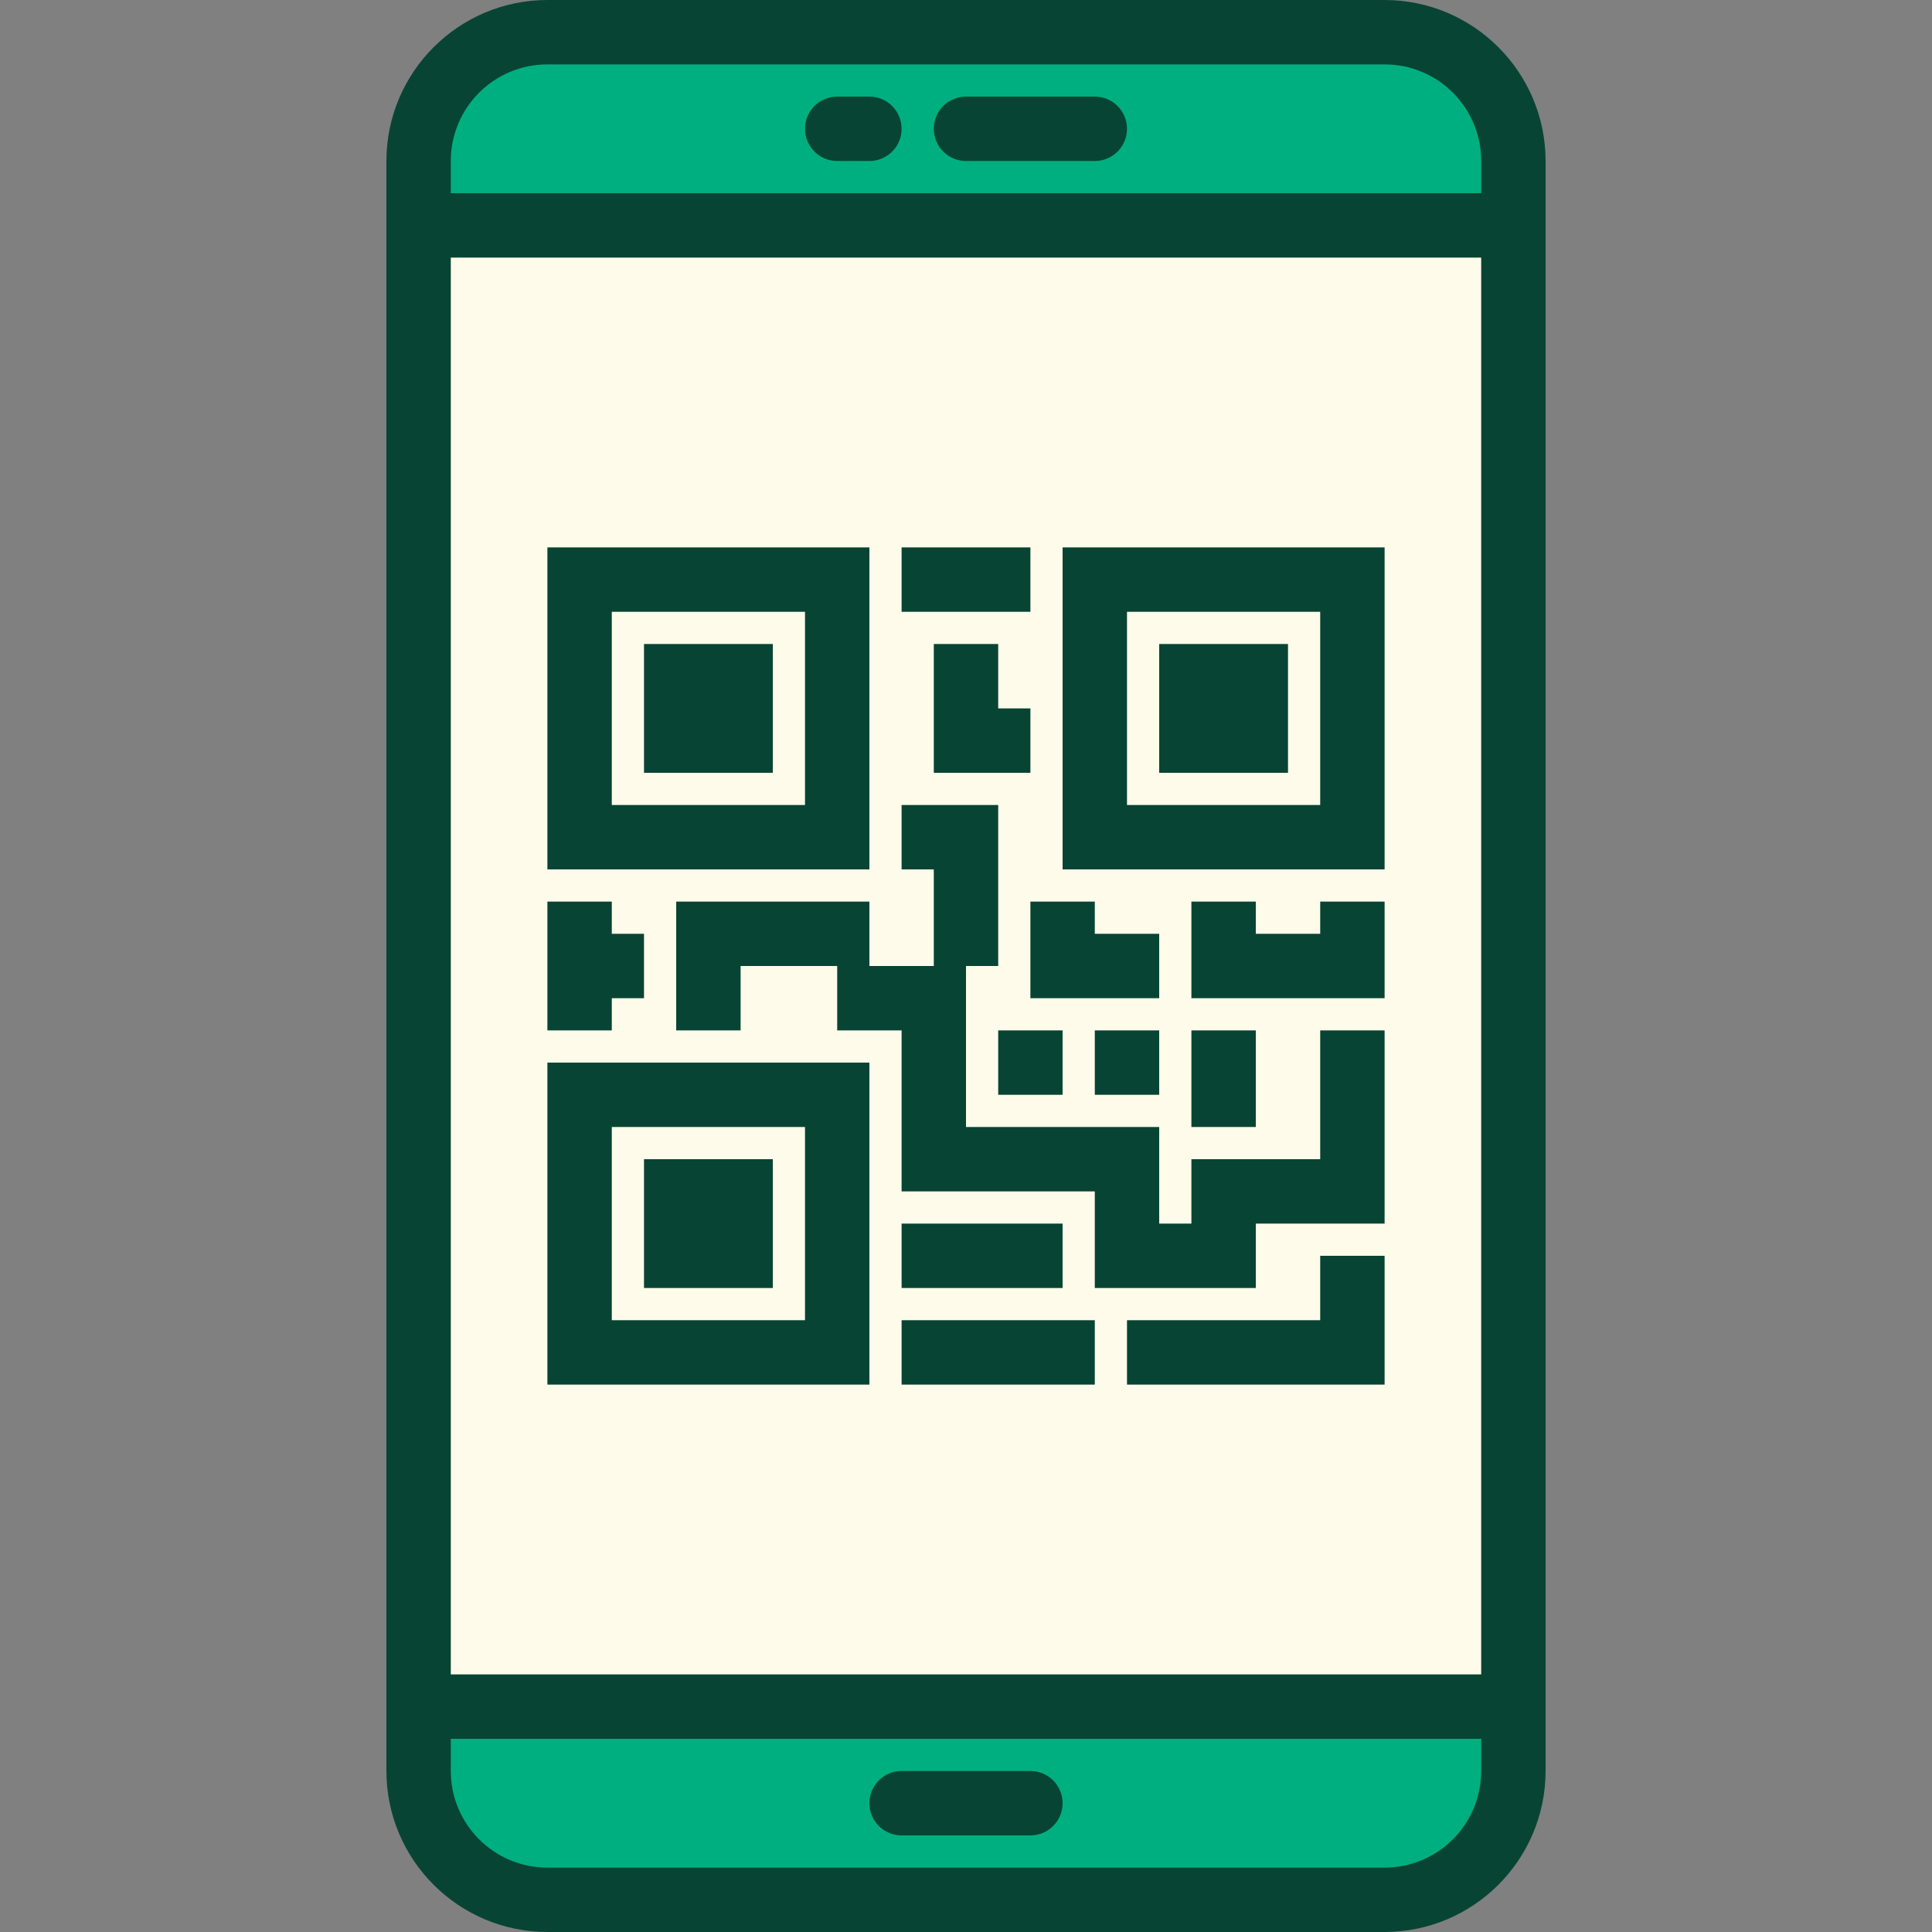
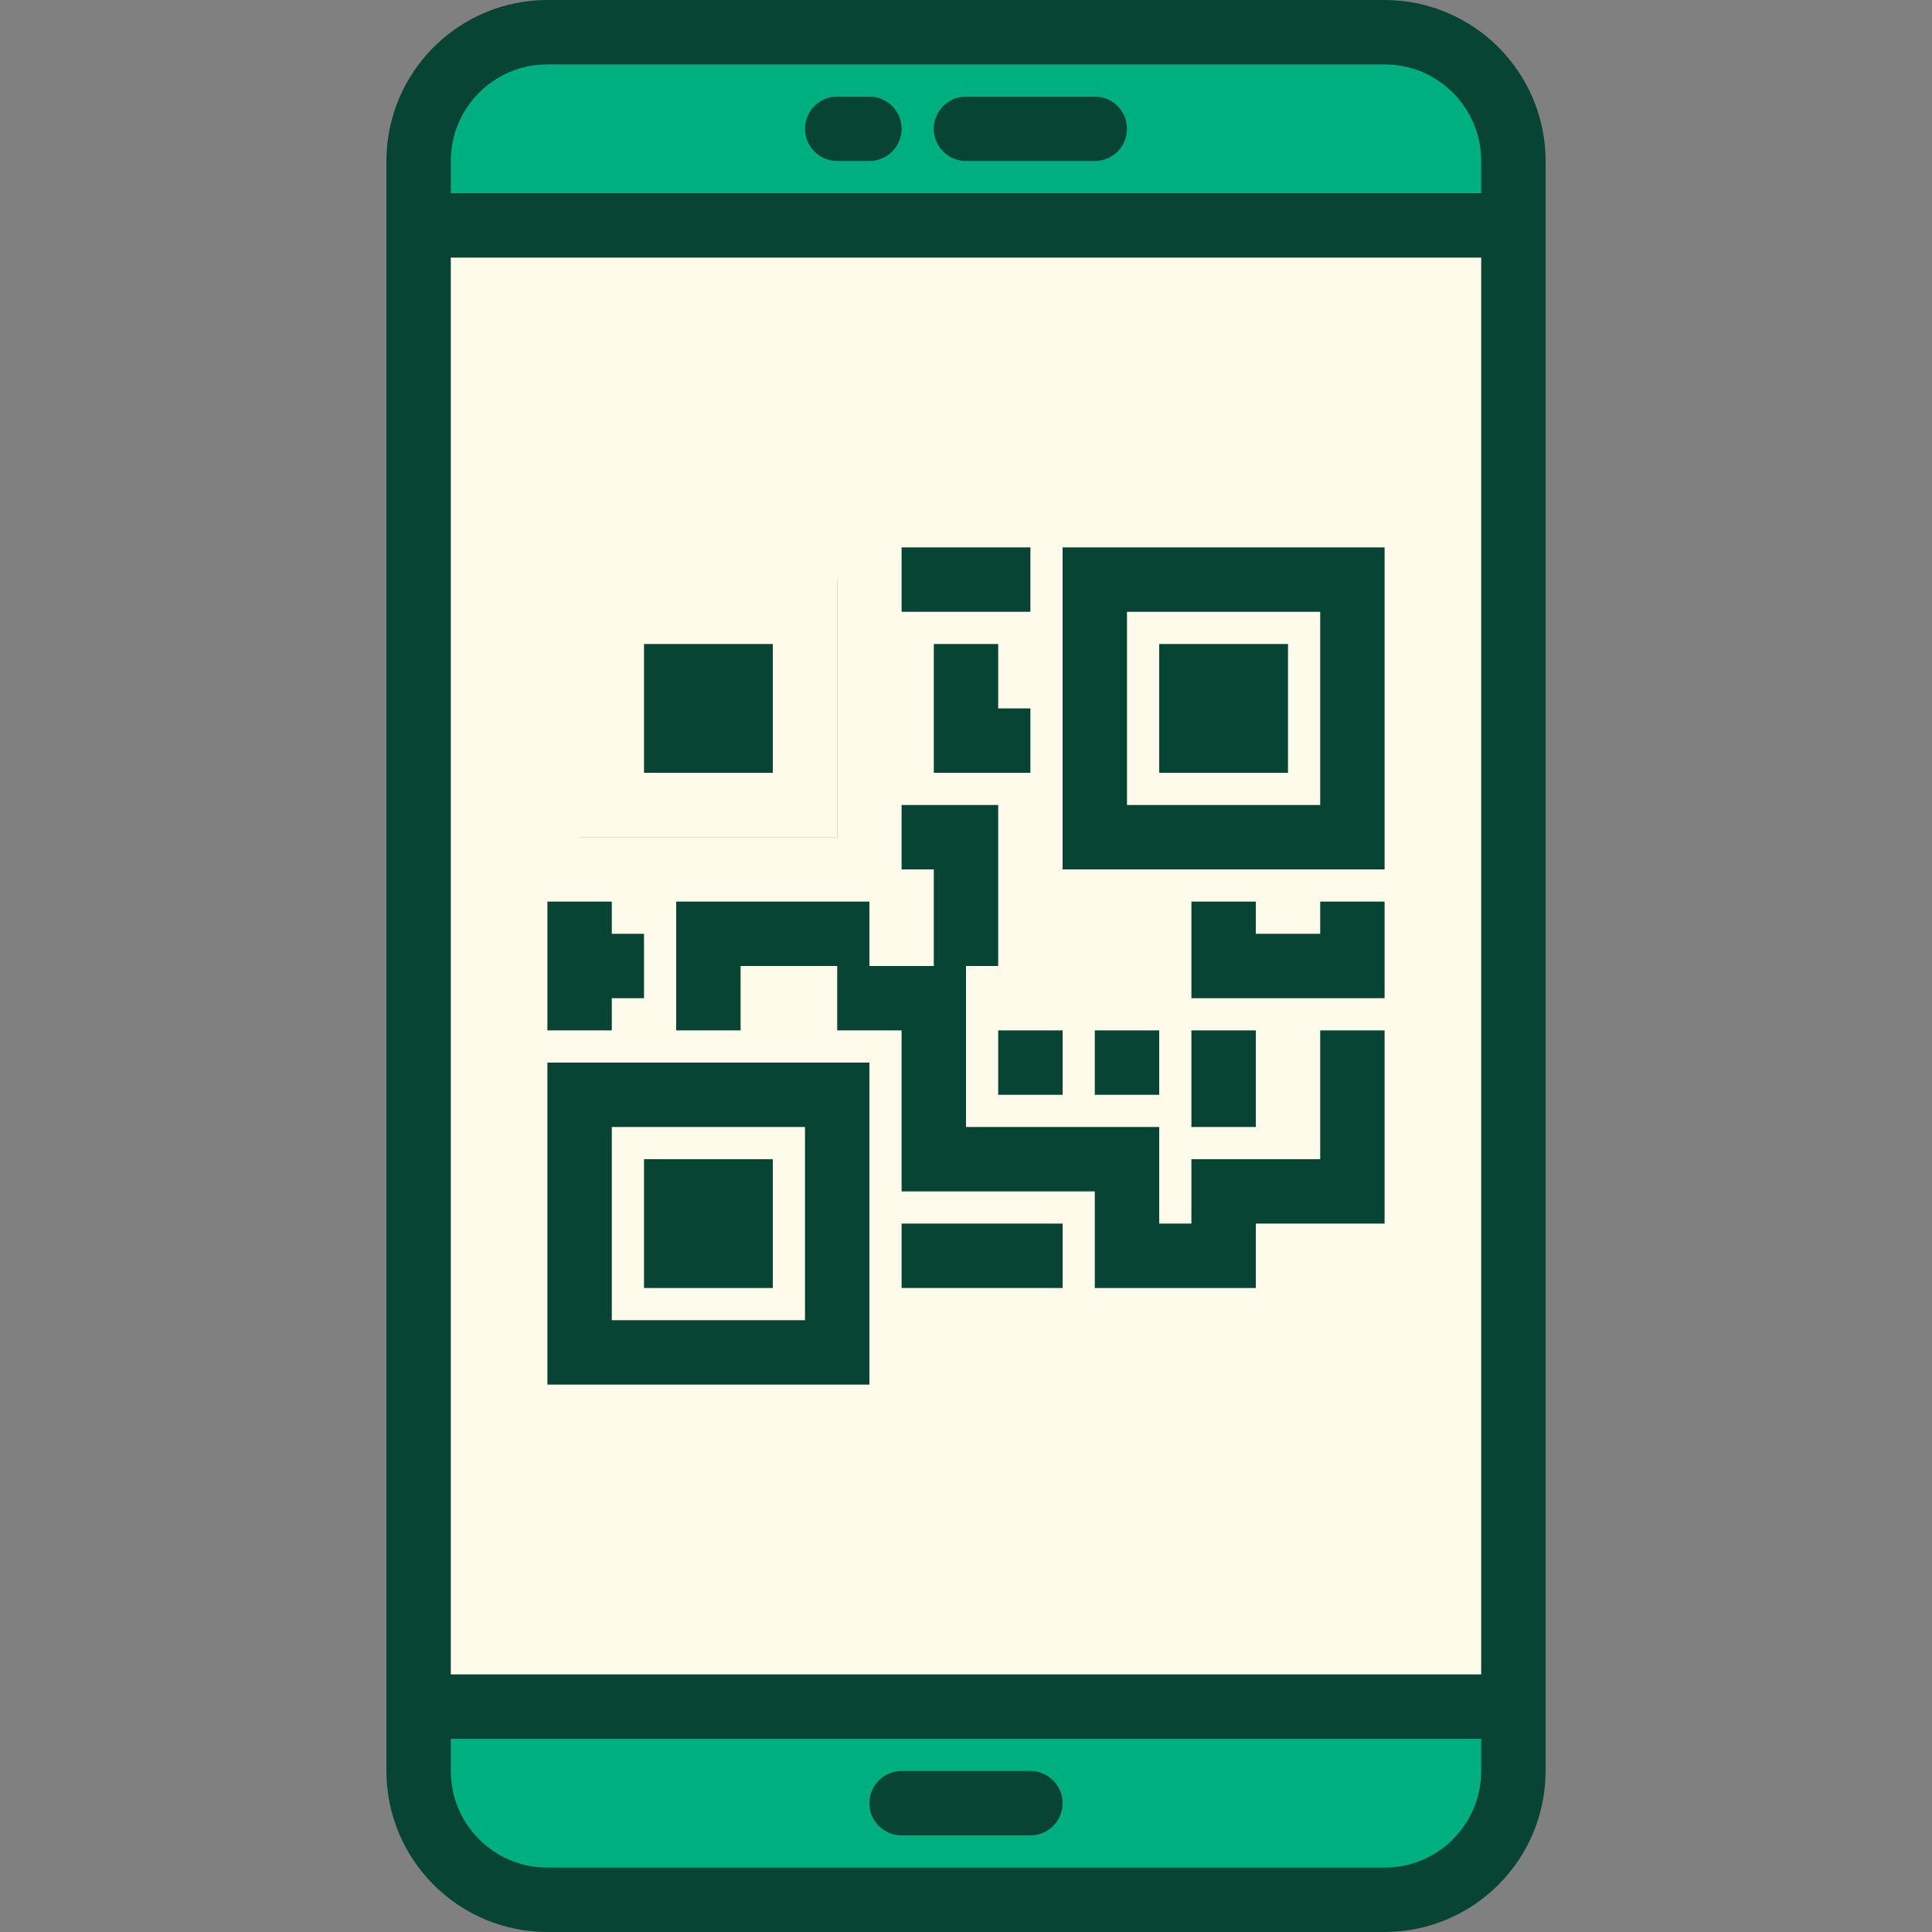
<svg xmlns="http://www.w3.org/2000/svg" version="1.1" id="Capa_1" x="0px" y="0px" viewBox="0 0 480 480" style="enable-background:new 0 0 480 480;" xml:space="preserve" width="512px" height="512px" class="">
  <rect x="0" y="0" width="480" height="480" fill="#808080" stroke="none" />
  <g>
    <g>
      <path style="fill:#00AF80" d="M344,8H136c-17.673,0-32,14.327-32,32v16h272V40C376,22.327,361.673,8,344,8z" data-original="#414042" class="" data-old_color="#414042" />
      <path style="fill:#00AF80" d="M104,440c0,17.673,14.327,32,32,32h208c17.673,0,32-14.327,32-32v-16H104V440z" data-original="#414042" class="" data-old_color="#414042" />
    </g>
    <g>
      <path style="fill:#FFFBEA" d="M104,424h272V56H104V424z M280,288v24V288h-48v-40v40H280z M256,184h-16H256z M336,240h-32H336z    M272,144h64v64h-64V144z M264,224v16V224z M144,144h64v64h-64V144z M144,272h64v64h-64V272z" data-original="#FFFBEA" class="active-path" />
      <path style="fill:#FFFBEA" d="M208,144h-64v64h64V144z M184,184h-16v-16h16V184z" data-original="#FFFBEA" class="active-path" />
    </g>
    <path style="fill:#00AF80" d="M168,168h16v16h-16V168z" data-original="#414042" class="" data-old_color="#414042" />
    <path style="fill:#FFFBEA" d="M208,272h-64v64h64V272z M184,312h-16v-16h16V312z" data-original="#FFFBEA" class="active-path" />
    <path style="fill:#00AF80" d="M168,296h16v16h-16V296z" data-original="#414042" class="" data-old_color="#414042" />
    <path style="fill:#FFFBEA" d="M336,144h-64v64h64V144z M312,184h-16v-16h16V184z" data-original="#FFFBEA" class="active-path" />
    <path style="fill:#00AF80" d="M296,168h16v16h-16V168z" data-original="#414042" class="" data-old_color="#414042" />
    <g>
      <path style="fill:#084434" d="M344,0H136c-22.08,0.026-39.974,17.92-40,40v400c0.026,22.08,17.92,39.974,40,40h208   c22.08-0.026,39.974-17.92,40-40V40C383.974,17.92,366.08,0.026,344,0z M112,64h256v352H112V64z M136,16h208   c13.255,0,24,10.745,24,24v8H112v-8C112,26.745,122.745,16,136,16z M344,464H136c-13.255,0-24-10.745-24-24v-8h256v8   C368,453.255,357.255,464,344,464z" data-original="#231F20" class="" data-old_color="#231F20" />
      <path style="fill:#084434" d="M208,40h8c4.418,0,8-3.582,8-8s-3.582-8-8-8h-8c-4.418,0-8,3.582-8,8S203.582,40,208,40z" data-original="#231F20" class="" data-old_color="#231F20" />
      <path style="fill:#084434" d="M240,40h32c4.418,0,8-3.582,8-8s-3.582-8-8-8h-32c-4.418,0-8,3.582-8,8S235.582,40,240,40z" data-original="#231F20" class="" data-old_color="#231F20" />
      <path style="fill:#084434" d="M256,440h-32c-4.418,0-8,3.582-8,8s3.582,8,8,8h32c4.418,0,8-3.582,8-8S260.418,440,256,440z" data-original="#231F20" class="" data-old_color="#231F20" />
-       <path style="fill:#084434" d="M216,136h-80v80h80V136z M200,200h-48v-48h48V200z" data-original="#231F20" class="" data-old_color="#231F20" />
      <path style="fill:#084434" d="M160,160h32v32h-32V160z" data-original="#231F20" class="" data-old_color="#231F20" />
      <path style="fill:#084434" d="M136,344h80v-80h-80V344z M152,280h48v48h-48V280z" data-original="#231F20" class="" data-old_color="#231F20" />
      <path style="fill:#084434" d="M160,288h32v32h-32V288z" data-original="#231F20" class="" data-old_color="#231F20" />
      <path style="fill:#084434" d="M264,136v80h80v-80H264z M328,200h-48v-48h48V200z" data-original="#231F20" class="" data-old_color="#231F20" />
      <path style="fill:#084434" d="M288,160h32v32h-32V160z" data-original="#231F20" class="" data-old_color="#231F20" />
      <path style="fill:#084434" d="M152,248h8v-16h-8v-8h-16v32h16V248z" data-original="#231F20" class="" data-old_color="#231F20" />
      <path style="fill:#084434" d="M224,136h32v16h-32V136z" data-original="#231F20" class="" data-old_color="#231F20" />
      <path style="fill:#084434" d="M232,160v32h24v-16h-8v-16H232z" data-original="#231F20" class="" data-old_color="#231F20" />
      <path style="fill:#084434" d="M328,288h-32v16h-8v-24h-48v-40h8v-40h-24v16h8v24h-16v-16h-48v32h16v-16h24v16h16v40h48v24h40v-16   h32v-48h-16V288z" data-original="#231F20" class="" data-old_color="#231F20" />
-       <path style="fill:#084434" d="M224,328h48v16h-48V328z" data-original="#231F20" class="" data-old_color="#231F20" />
-       <path style="fill:#084434" d="M328,328h-48v16h64v-32h-16V328z" data-original="#231F20" class="" data-old_color="#231F20" />
      <path style="fill:#084434" d="M248,256h16v16h-16V256z" data-original="#231F20" class="" data-old_color="#231F20" />
      <path style="fill:#084434" d="M272,256h16v16h-16V256z" data-original="#231F20" class="" data-old_color="#231F20" />
      <path style="fill:#084434" d="M296,256h16v24h-16V256z" data-original="#231F20" class="" data-old_color="#231F20" />
      <path style="fill:#084434" d="M224,304h40v16h-40V304z" data-original="#231F20" class="" data-old_color="#231F20" />
-       <path style="fill:#084434" d="M256,224v24h32v-16h-16v-8H256z" data-original="#231F20" class="" data-old_color="#231F20" />
      <path style="fill:#084434" d="M328,232h-16v-8h-16v24h48v-24h-16V232z" data-original="#231F20" class="" data-old_color="#231F20" />
    </g>
  </g>
</svg>